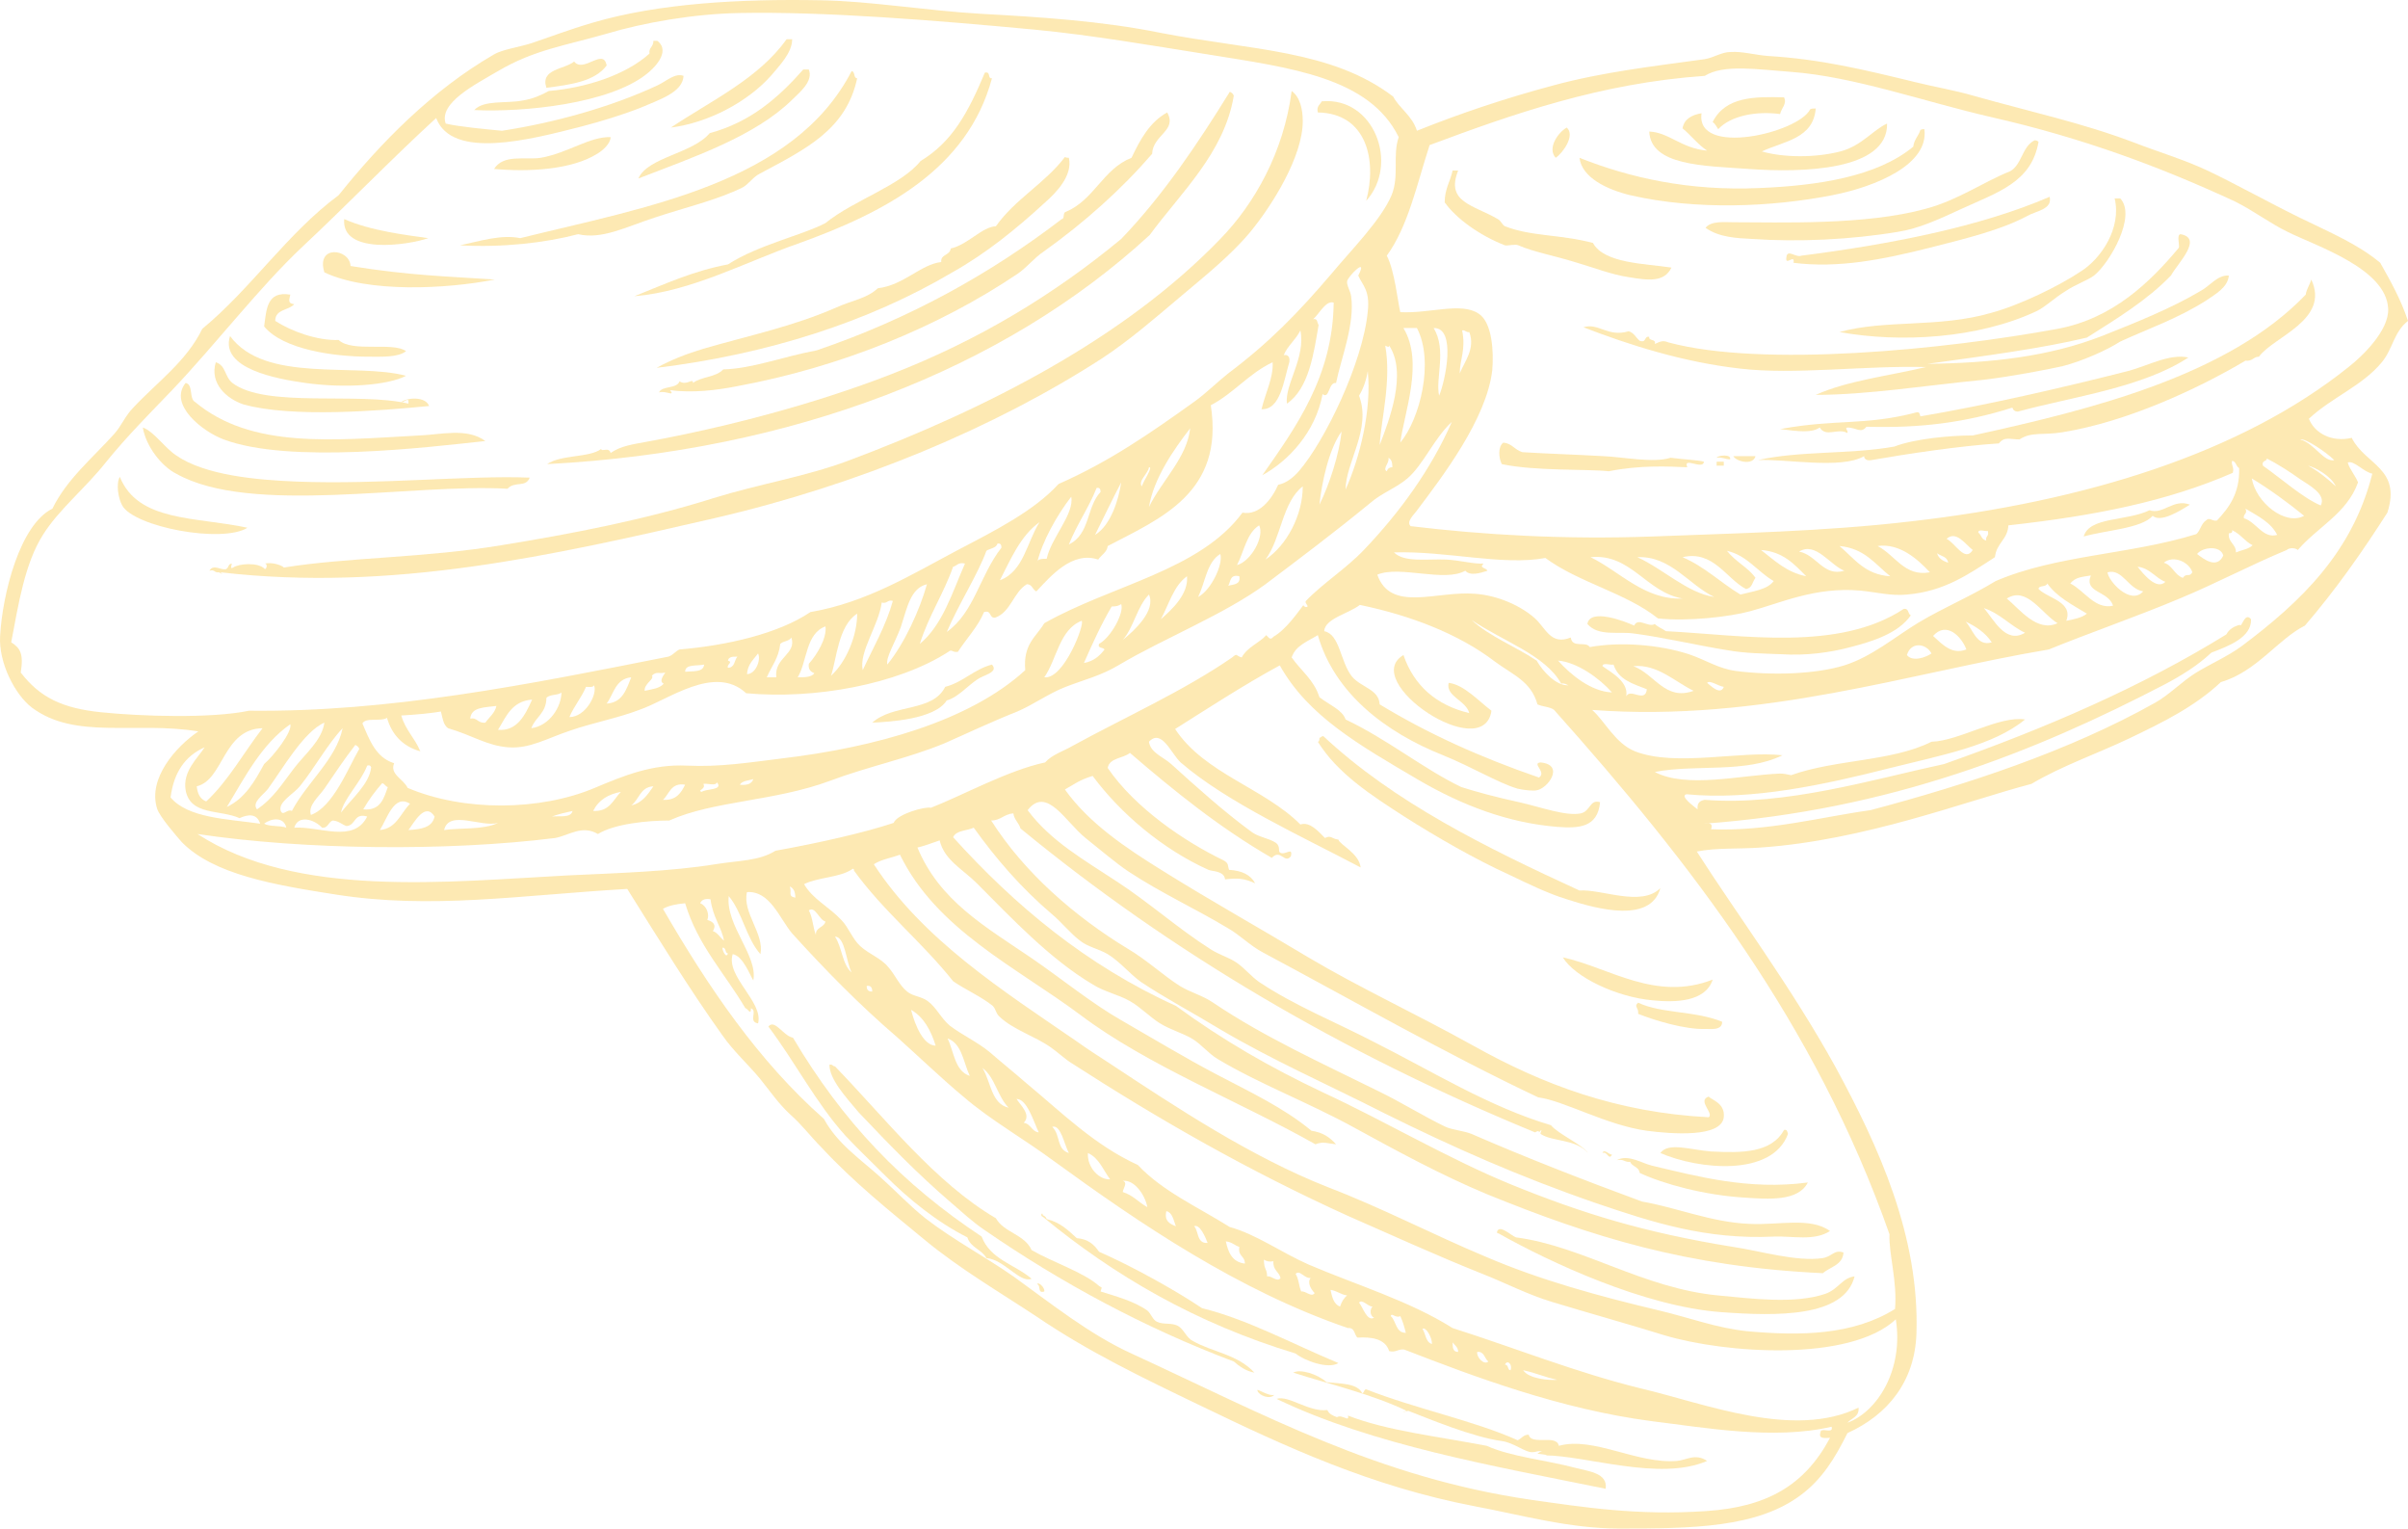
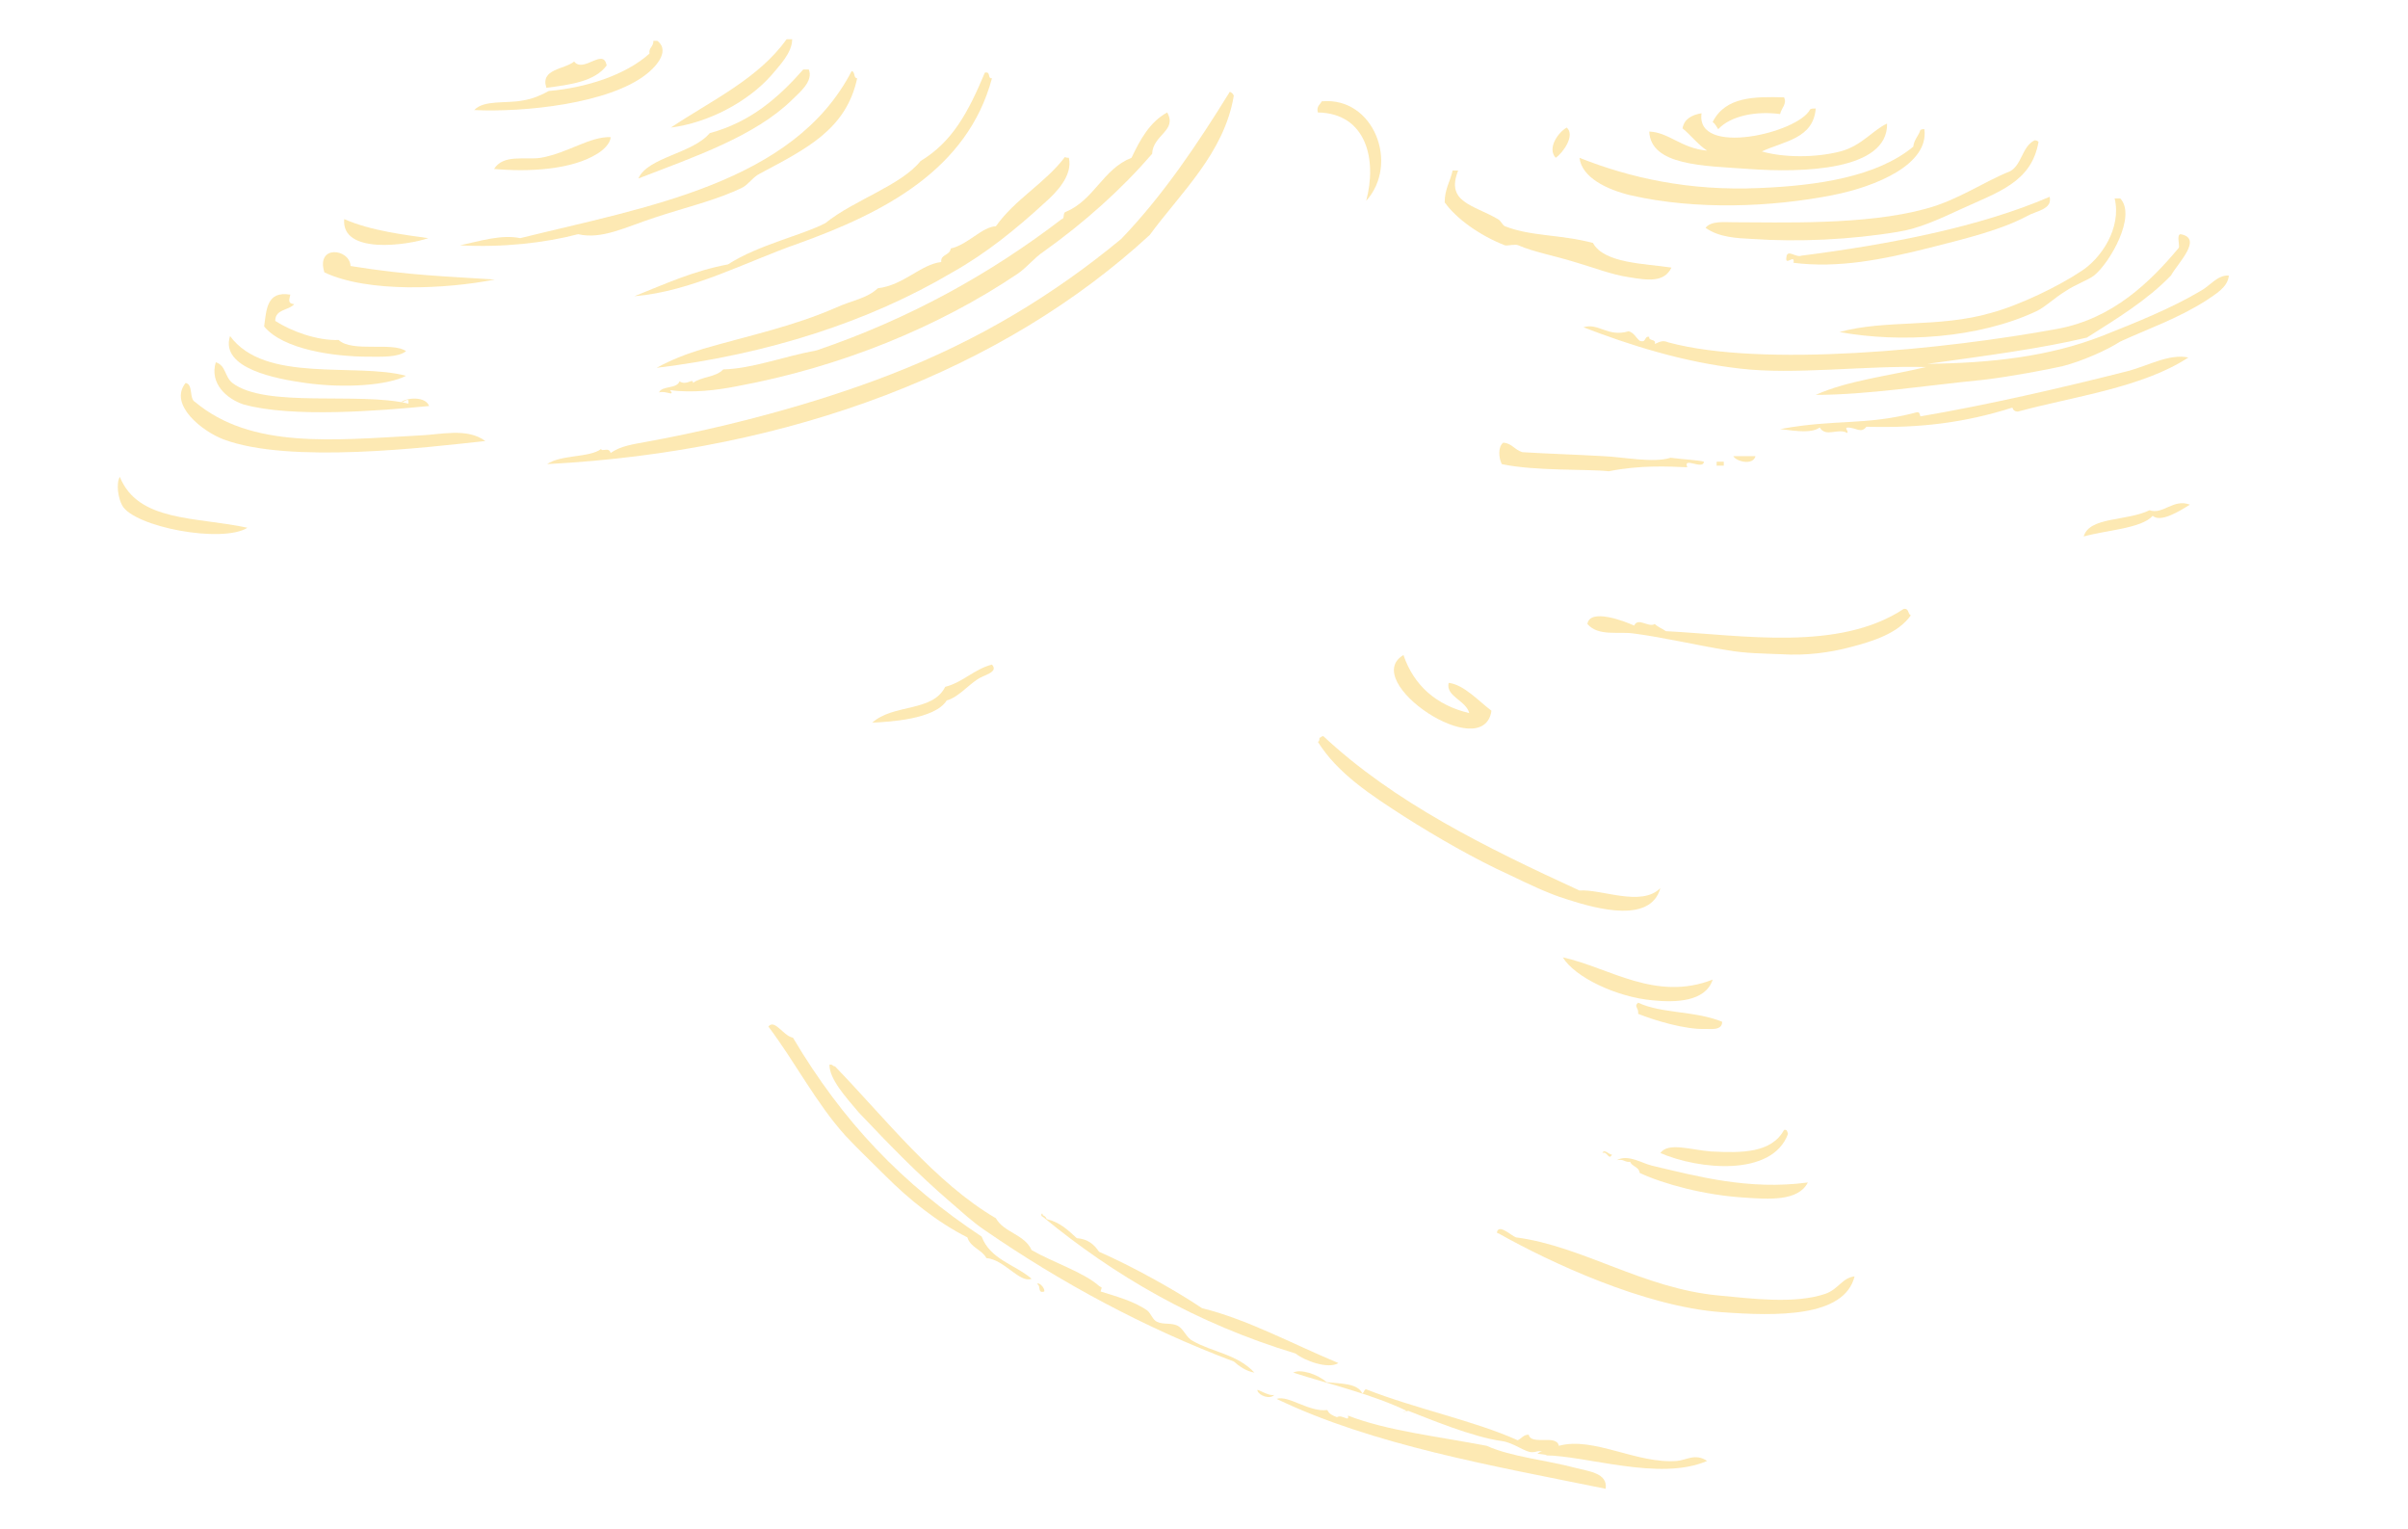
<svg xmlns="http://www.w3.org/2000/svg" width="208" height="132" viewBox="0 0 208 132" fill="none">
  <path fill-rule="evenodd" clip-rule="evenodd" d="M68.426 3.391C68.426 4.559 67.331 5.658 66.646 6.482C64.591 8.818 61.167 10.605 57.948 11.017C61.441 8.681 65.481 6.826 67.947 3.391C68.084 3.391 68.221 3.391 68.426 3.391Z" fill="#F9B500" fill-opacity="0.3" />
  <path fill-rule="evenodd" clip-rule="evenodd" d="M56.784 3.528C58.016 4.49 56.373 6.002 55.825 6.414C52.606 8.956 45.278 9.711 40.964 9.505C41.785 8.612 43.703 8.956 45.141 8.681C46.031 8.544 46.785 8.2 47.401 7.857C50.62 7.582 54.044 6.482 56.099 4.628C56.03 4.078 56.441 4.078 56.441 3.528C56.578 3.528 56.647 3.528 56.784 3.528Z" fill="#F9B500" fill-opacity="0.3" />
  <path fill-rule="evenodd" clip-rule="evenodd" d="M52.401 5.658C51.373 7.032 49.319 7.307 47.196 7.582C46.648 5.933 48.771 6.002 49.593 5.315C50.414 6.345 52.127 4.078 52.401 5.658Z" fill="#F9B500" fill-opacity="0.3" />
  <path fill-rule="evenodd" clip-rule="evenodd" d="M69.864 6.002C70.275 7.032 69.043 7.994 68.426 8.612C65.207 11.773 59.934 13.559 55.14 15.414C55.962 13.559 59.797 13.284 61.304 11.498C64.865 10.536 67.262 8.406 69.385 6.002C69.522 6.002 69.728 6.002 69.864 6.002Z" fill="#F9B500" fill-opacity="0.3" />
  <path fill-rule="evenodd" clip-rule="evenodd" d="M73.563 6.139C73.905 6.208 73.7 6.757 74.042 6.757C73.083 11.223 69.591 12.872 65.618 15.002C65.07 15.276 64.659 15.895 64.18 16.169C61.989 17.269 59.044 17.956 56.578 18.78C54.044 19.605 51.99 20.704 49.935 20.223C47.059 20.979 43.361 21.391 39.731 21.185C41.374 20.841 43.292 20.223 44.936 20.566C55.756 17.887 68.563 15.826 73.563 6.139Z" fill="#F9B500" fill-opacity="0.3" />
  <path fill-rule="evenodd" clip-rule="evenodd" d="M85.068 6.276C85.616 6.139 85.274 6.826 85.685 6.757C83.562 14.658 76.371 18.368 68.906 21.047C64.386 22.627 59.729 25.169 54.798 25.581C57.537 24.482 59.934 23.383 62.879 22.833C65.55 21.116 69.385 20.291 71.303 19.261C73.768 17.269 77.809 16.032 79.521 13.902C82.26 12.253 83.63 9.711 85.068 6.276Z" fill="#F9B500" fill-opacity="0.3" />
  <path fill-rule="evenodd" clip-rule="evenodd" d="M106.23 7.925C106.367 7.994 106.504 8.063 106.573 8.269C105.751 13.215 101.984 16.65 99.313 20.291C86.712 31.902 68.426 38.978 47.264 40.078C48.428 39.253 50.962 39.528 51.921 38.772C51.99 39.047 52.606 38.566 52.743 39.116C53.633 38.497 54.729 38.36 55.825 38.154C62.605 36.917 70.275 34.925 76.987 32.314C84.589 29.36 91.026 25.444 96.848 20.635C100.478 16.856 103.422 12.46 106.23 7.925Z" fill="#F9B500" fill-opacity="0.3" />
  <path fill-rule="evenodd" clip-rule="evenodd" d="M154.102 8.406C154.376 8.956 153.896 9.299 153.759 9.849C151.705 9.574 149.513 9.986 148.417 11.154C148.281 10.948 148.144 10.673 147.938 10.536C149.034 8.337 151.568 8.337 154.102 8.406Z" fill="#F9B500" fill-opacity="0.3" />
  <path fill-rule="evenodd" clip-rule="evenodd" d="M118.01 17.337C118.969 13.765 118.01 9.78 113.832 9.711C113.695 9.162 114.038 9.024 114.175 8.75C118.695 8.337 120.886 14.177 118.01 17.337Z" fill="#F9B500" fill-opacity="0.3" />
  <path fill-rule="evenodd" clip-rule="evenodd" d="M135.337 11.017C136.09 11.704 134.994 13.215 134.378 13.627C133.625 12.803 134.583 11.429 135.337 11.017Z" fill="#F9B500" fill-opacity="0.3" />
  <path fill-rule="evenodd" clip-rule="evenodd" d="M166.224 11.154C166.635 14.177 162.115 16.101 158.279 16.856C153.006 17.887 146.5 18.162 140.816 16.856C138.829 16.375 136.638 15.345 136.432 13.627C140.747 15.345 145.884 16.513 151.979 16.238C156.978 16.032 162.115 15.276 165.265 12.666C165.333 12.047 165.744 11.704 165.881 11.223C166.018 11.154 166.087 11.154 166.224 11.154Z" fill="#F9B500" fill-opacity="0.3" />
  <path fill-rule="evenodd" clip-rule="evenodd" d="M52.743 11.841C52.743 12.391 52.058 13.009 51.579 13.284C49.387 14.658 45.689 14.864 42.676 14.589C43.498 13.284 45.347 13.834 46.716 13.627C49.045 13.215 50.962 11.773 52.743 11.841Z" fill="#F9B500" fill-opacity="0.3" />
  <path fill-rule="evenodd" clip-rule="evenodd" d="M175.743 12.116C175.949 12.116 176.017 12.185 176.086 12.253C175.469 15.757 172.593 16.582 169.306 18.093C167.525 18.918 165.744 19.742 163.964 20.017C159.855 20.704 155.335 20.91 151.362 20.635C149.993 20.566 148.486 20.498 147.322 19.673C147.801 19.055 148.965 19.192 149.719 19.192C153.759 19.192 161.156 19.467 166.361 18.024C169.169 17.269 171.36 15.688 173.62 14.795C174.647 14.246 174.647 12.666 175.743 12.116Z" fill="#F9B500" fill-opacity="0.3" />
  <path fill-rule="evenodd" clip-rule="evenodd" d="M92.328 13.627C92.67 15.139 91.3 16.582 90.205 17.543C87.808 19.742 85.205 21.872 82.26 23.52C75.069 27.78 66.303 30.597 56.715 31.765C57.948 31.078 59.386 30.528 60.756 30.116C64.796 28.948 68.495 28.192 72.261 26.543C73.631 25.925 74.864 25.788 75.823 24.895C78.083 24.62 79.521 22.833 81.302 22.627C81.233 21.94 82.055 22.078 82.123 21.459C83.63 21.116 84.794 19.605 86.027 19.536C87.671 17.2 90.273 15.826 91.985 13.559C92.122 13.627 92.191 13.627 92.328 13.627Z" fill="#F9B500" fill-opacity="0.3" />
  <path fill-rule="evenodd" clip-rule="evenodd" d="M125.475 14.727C125.612 14.727 125.817 14.727 125.954 14.727C124.858 17.475 127.255 17.681 129.378 18.918C129.652 19.055 129.789 19.467 129.995 19.536C132.255 20.429 134.72 20.223 137.597 20.979C138.556 22.765 142.185 22.765 144.377 23.108C143.76 24.414 142.322 24.207 140.679 23.933C139.24 23.727 137.665 23.108 136.022 22.627C134.241 22.078 132.392 21.734 131.159 21.185C130.885 21.047 130.2 21.253 129.995 21.185C127.872 20.36 125.817 18.918 124.79 17.475C124.79 16.307 125.269 15.688 125.475 14.727Z" fill="#F9B500" fill-opacity="0.3" />
  <path fill-rule="evenodd" clip-rule="evenodd" d="M177.044 16.994C177.318 18.093 175.812 18.23 175.127 18.643C172.798 19.879 169.922 20.566 166.703 21.391C162.594 22.421 158.827 23.177 154.924 22.696C155.061 21.872 154.17 23.04 154.307 22.215C154.376 21.459 155.129 22.284 155.608 22.078C163.142 21.116 171.018 19.605 177.044 16.994Z" fill="#F9B500" fill-opacity="0.3" />
  <path fill-rule="evenodd" clip-rule="evenodd" d="M182.66 17.131C182.797 17.131 183.003 17.131 183.14 17.131C184.578 18.643 182.249 22.696 180.88 23.795C180.332 24.207 179.305 24.551 178.483 25.101C177.455 25.719 176.634 26.543 175.88 26.887C170.881 29.223 164.169 29.635 158.896 28.673C162.868 27.574 167.456 28.329 171.977 27.024C174.511 26.337 177.866 24.688 179.715 23.452C181.496 22.352 183.277 19.673 182.66 17.131Z" fill="#F9B500" fill-opacity="0.3" />
  <path fill-rule="evenodd" clip-rule="evenodd" d="M29.732 18.918C32.06 19.948 35.074 20.291 36.991 20.566C35.211 21.185 29.458 22.009 29.732 18.918Z" fill="#F9B500" fill-opacity="0.3" />
  <path fill-rule="evenodd" clip-rule="evenodd" d="M166.498 31.421C171.977 31.352 176.976 30.803 181.565 29.017C184.509 27.849 187.591 26.612 190.125 25.101C190.879 24.688 191.563 23.727 192.522 23.795C192.454 24.826 191.289 25.444 190.605 25.925C188.139 27.505 185.537 28.398 183.14 29.497C181.975 30.253 179.784 31.215 178.14 31.627C176.908 31.902 173.689 32.52 171.36 32.795C166.429 33.276 161.293 34.1 156.841 34.1C159.581 32.864 163.21 32.452 166.361 31.696C161.087 31.558 154.992 32.383 150.335 31.833C145.404 31.284 140.679 29.772 136.775 28.261C138.076 27.849 138.898 29.154 140.679 28.604C141.158 28.742 141.295 29.154 141.637 29.429C142.254 29.635 141.98 29.017 142.459 29.085C142.391 29.497 143.076 29.223 142.939 29.704C143.418 29.497 143.623 29.36 144.103 29.566C152.253 31.765 168.004 30.184 177.729 28.398C182.523 27.505 185.742 24.345 188.208 21.391C188.276 21.047 188.002 20.291 188.345 20.223C190.331 20.566 188.139 22.696 187.523 23.795C185.468 25.925 182.866 27.505 180.263 29.154C176.223 30.116 171.429 30.734 166.498 31.421Z" fill="#F9B500" fill-opacity="0.3" />
  <path fill-rule="evenodd" clip-rule="evenodd" d="M30.28 22.971C35.348 23.795 38.635 23.864 42.744 24.139C38.566 24.963 31.786 25.307 28.02 23.52C27.266 21.116 30.211 21.459 30.28 22.971Z" fill="#F9B500" fill-opacity="0.3" />
-   <path fill-rule="evenodd" clip-rule="evenodd" d="M151.842 39.734C155.472 38.91 159.786 39.253 163.621 38.566C165.402 37.879 168.484 37.604 170.401 37.604C180.811 35.337 192.522 32.383 199.165 25.444C199.234 24.963 199.508 24.62 199.645 24.139C201.288 27.642 196.357 29.085 195.125 30.803C194.645 30.803 194.577 31.215 193.96 31.146C189.783 33.62 183.688 36.436 178.14 37.329C176.497 37.604 175.469 37.261 174.442 37.948C173.62 37.948 173.141 37.673 172.661 38.291C169.374 38.497 164.786 39.184 161.635 39.734C161.293 39.803 161.019 39.665 161.019 39.391C159.033 40.558 154.17 39.597 151.842 39.734Z" fill="#F9B500" fill-opacity="0.3" />
  <path fill-rule="evenodd" clip-rule="evenodd" d="M25.075 25.444C25.006 25.856 24.801 26.2 25.417 26.268C24.938 26.818 23.774 26.681 23.774 27.711C25.143 28.604 27.403 29.429 29.252 29.36C30.417 30.459 33.91 29.497 35.074 30.322C34.389 30.872 33.019 30.803 31.855 30.803C28.841 30.803 24.458 30.184 22.815 28.192C23.02 26.749 23.02 25.101 25.075 25.444Z" fill="#F9B500" fill-opacity="0.3" />
  <path fill-rule="evenodd" clip-rule="evenodd" d="M19.87 29.017C22.883 33.139 30.691 31.284 35.074 32.452C33.499 33.276 29.8 33.551 26.376 33.07C23.911 32.726 18.98 31.833 19.87 29.017Z" fill="#F9B500" fill-opacity="0.3" />
  <path fill-rule="evenodd" clip-rule="evenodd" d="M159.581 36.917C159.307 36.986 159.649 37.123 159.581 37.398C158.759 36.917 157.732 37.81 157.184 36.917C156.499 37.398 155.403 37.261 153.759 37.055C158.622 36.161 161.087 36.78 165.539 35.612C165.813 35.543 165.813 35.749 165.881 35.955C171.566 34.994 178.14 33.482 183.825 32.039C185.605 31.558 187.386 30.528 189.029 30.872C185.057 33.482 179.099 34.238 174.305 35.543C174.031 35.543 173.894 35.406 173.826 35.2C169.717 36.505 165.813 36.986 161.224 36.849C160.745 37.467 160.334 36.917 159.581 36.917Z" fill="#F9B500" fill-opacity="0.3" />
  <path fill-rule="evenodd" clip-rule="evenodd" d="M18.637 31.284C19.527 31.558 19.39 32.52 20.075 33.07C22.952 35.268 30.965 33.826 35.279 34.856C35.348 34.169 34.937 34.788 34.663 34.719C35.211 34.307 36.786 34.238 37.06 35.062C32.814 35.474 25.212 36.093 21.034 34.925C19.596 34.444 18.089 33.139 18.637 31.284Z" fill="#F9B500" fill-opacity="0.3" />
  <path fill-rule="evenodd" clip-rule="evenodd" d="M16.035 33.07C16.72 33.207 16.309 34.444 16.857 34.719C21.719 38.772 28.705 38.016 36.238 37.604C38.087 37.535 40.347 36.917 41.922 38.085C36.854 38.635 25.006 40.078 19.322 37.948C17.473 37.261 14.528 34.925 16.035 33.07Z" fill="#F9B500" fill-opacity="0.3" />
-   <path fill-rule="evenodd" clip-rule="evenodd" d="M12.336 36.917C13.295 37.261 14.186 38.635 15.213 39.322C17.678 41.039 22.13 41.452 25.691 41.589C32.677 41.864 40.347 41.039 45.758 41.245C45.415 42.139 44.456 41.52 43.84 42.207C35.622 41.726 21.651 44.543 15.213 40.902C13.98 40.284 12.61 38.566 12.336 36.917Z" fill="#F9B500" fill-opacity="0.3" />
-   <path fill-rule="evenodd" clip-rule="evenodd" d="M148.281 39.528C148.349 39.322 149.582 39.184 149.445 39.665C149.034 39.665 148.76 39.459 148.281 39.528Z" fill="#F9B500" fill-opacity="0.3" />
  <path fill-rule="evenodd" clip-rule="evenodd" d="M149.719 39.391C150.335 39.391 151.02 39.391 151.636 39.391C151.431 40.215 149.993 39.871 149.719 39.391Z" fill="#F9B500" fill-opacity="0.3" />
  <path fill-rule="evenodd" clip-rule="evenodd" d="M148.281 39.871C148.486 39.871 148.691 39.871 148.897 39.871C148.897 40.009 148.897 40.078 148.897 40.215C148.691 40.215 148.486 40.215 148.281 40.215C148.281 40.078 148.281 39.94 148.281 39.871Z" fill="#F9B500" fill-opacity="0.3" />
  <path fill-rule="evenodd" clip-rule="evenodd" d="M10.35 41.177C11.926 45.093 16.925 44.612 21.377 45.574C19.185 46.948 11.583 45.505 10.556 43.65C10.213 43.032 10.008 41.795 10.35 41.177Z" fill="#F9B500" fill-opacity="0.3" />
  <path fill-rule="evenodd" clip-rule="evenodd" d="M189.166 43.581C188.276 44.131 186.632 45.161 185.948 44.543C184.989 45.642 181.907 45.78 179.989 46.329C180.469 44.612 183.688 45.024 185.674 44.062C186.838 44.474 187.728 43.032 189.166 43.581Z" fill="#F9B500" fill-opacity="0.3" />
  <path fill-rule="evenodd" clip-rule="evenodd" d="M165.059 53.131C163.964 54.711 161.704 55.398 159.855 55.879C158.074 56.36 155.951 56.635 153.896 56.497C152.184 56.428 150.814 56.428 149.239 56.154C146.637 55.741 143.76 55.054 141.158 54.711C139.788 54.505 138.076 54.986 137.117 53.886C137.323 52.512 140.268 53.612 141.158 54.024C141.5 53.268 142.391 54.23 142.939 53.886C143.213 54.161 143.623 54.299 143.897 54.505C150.541 54.848 158.827 56.291 164.443 52.581C164.923 52.512 164.786 53.062 165.059 53.131Z" fill="#F9B500" fill-opacity="0.3" />
  <path fill-rule="evenodd" clip-rule="evenodd" d="M121.229 56.566C122.119 59.176 124.037 60.894 126.913 61.581C126.639 60.482 124.858 60.138 125.132 58.97C126.434 59.108 127.735 60.55 128.831 61.375C128.146 66.047 117.393 58.833 121.229 56.566Z" fill="#F9B500" fill-opacity="0.3" />
  <path fill-rule="evenodd" clip-rule="evenodd" d="M85.685 57.39C86.301 58.077 84.931 58.283 84.383 58.696C83.562 59.245 82.671 60.276 81.781 60.482C80.754 62.131 76.781 62.337 75.343 62.406C77.192 60.757 80.548 61.512 81.644 59.314C83.219 58.902 84.109 57.803 85.685 57.39Z" fill="#F9B500" fill-opacity="0.3" />
  <path fill-rule="evenodd" clip-rule="evenodd" d="M143.418 76.695C142.596 79.718 138.076 78.55 135.337 77.657C133.762 77.176 132.049 76.352 130.337 75.527C127.461 74.222 124.105 72.299 121.297 70.512C118.421 68.657 115.544 66.802 113.832 64.054C113.969 64.054 113.969 63.848 113.969 63.711C114.106 63.711 114.106 63.573 114.312 63.573C120.407 69.276 128.351 73.192 136.432 76.901C138.35 76.764 141.774 78.344 143.418 76.695Z" fill="#F9B500" fill-opacity="0.3" />
  <path fill-rule="evenodd" clip-rule="evenodd" d="M134.994 82.672C139.035 83.566 143.007 86.52 147.938 84.596C147.322 86.52 144.719 86.588 142.733 86.382C139.651 86.107 136.022 84.39 134.994 82.672Z" fill="#F9B500" fill-opacity="0.3" />
  <path fill-rule="evenodd" clip-rule="evenodd" d="M141.5 86.588C143.555 87.55 146.431 87.275 148.76 88.237C148.76 88.993 147.801 88.856 147.322 88.856C145.541 88.924 142.87 88.1 141.5 87.55C141.569 87.001 141.09 86.932 141.5 86.588Z" fill="#F9B500" fill-opacity="0.3" />
  <path fill-rule="evenodd" clip-rule="evenodd" d="M89.109 110.428C88.082 110.84 86.78 108.779 85.205 108.642C84.794 107.886 83.835 107.748 83.562 106.855C80.959 105.55 78.494 103.558 76.439 101.497C75.275 100.329 74.111 99.229 73.015 98.061C70.481 95.245 68.7 91.741 66.372 88.649C66.919 87.962 67.673 89.474 68.495 89.611C72.809 96.894 77.946 102.252 84.794 106.787C85.548 108.779 87.671 109.191 89.109 110.428Z" fill="#F9B500" fill-opacity="0.3" />
  <path fill-rule="evenodd" clip-rule="evenodd" d="M71.645 91.947C71.919 91.878 71.919 92.085 72.124 92.085C76.507 96.619 80.754 102.115 86.027 105.206C86.712 106.443 88.493 106.58 89.109 107.954C90.889 108.985 93.629 109.878 94.93 111.046C95.204 111.252 95.204 111.046 95.067 111.527C96.368 111.939 97.944 112.351 99.108 113.176C99.382 113.382 99.587 114 99.93 114.138C100.478 114.412 101.162 114.206 101.71 114.481C102.258 114.756 102.464 115.512 103.011 115.786C104.655 116.748 106.915 116.954 108.353 118.535C107.6 118.397 107.052 117.985 106.573 117.573C98.902 114.687 91.643 110.771 85.068 106.237C84.041 105.55 83.082 104.657 82.123 103.832C79.247 101.359 76.918 98.955 74.179 96.069C73.015 94.695 71.645 93.184 71.645 91.947Z" fill="#F9B500" fill-opacity="0.3" />
  <path fill-rule="evenodd" clip-rule="evenodd" d="M156.156 102.115C155.335 103.764 152.732 103.558 150.678 103.42C147.253 103.214 143.692 102.252 141.637 101.29C141.569 100.741 140.953 100.741 140.816 100.329C140.336 100.397 140.268 100.054 139.651 100.191C140.61 99.642 141.843 100.466 142.733 100.672C146.568 101.565 151.02 102.802 156.156 102.115Z" fill="#F9B500" fill-opacity="0.3" />
  <path fill-rule="evenodd" clip-rule="evenodd" d="M160.197 110.222C159.307 113.794 153.417 113.657 148.691 113.313C142.048 112.832 133.83 108.985 129.447 106.512C129.31 106.512 129.31 106.443 129.31 106.374C129.515 105.687 130.543 106.718 130.954 106.855C136.706 107.611 141.911 111.252 148.417 111.87C151.362 112.145 154.992 112.626 157.663 111.733C158.827 111.321 159.101 110.359 160.197 110.222Z" fill="#F9B500" fill-opacity="0.3" />
  <path fill-rule="evenodd" clip-rule="evenodd" d="M138.693 128.565C128.899 126.573 118.558 124.786 110.271 120.802C111.298 120.458 113.079 121.97 114.654 121.763C114.791 122.107 115.133 122.244 115.476 122.382C115.955 122.107 116.572 122.863 116.435 122.244C119.79 123.55 124.105 124.031 128.42 124.855C130.543 125.817 133.625 126.092 136.159 126.779C137.186 127.054 138.898 127.191 138.693 128.565Z" fill="#F9B500" fill-opacity="0.3" />
-   <path fill-rule="evenodd" clip-rule="evenodd" d="M18.911 49.421C18.5 49.49 18.569 49.146 18.089 49.283C18.432 48.665 19.117 49.283 19.527 49.146C19.801 49.009 19.664 48.734 20.007 48.665C20.075 48.665 19.801 49.215 20.144 49.009C20.623 48.665 22.335 48.528 22.883 49.146C23.089 49.077 23.089 48.665 22.883 48.665C23.5 48.528 24.322 48.803 24.527 49.009C30.074 48.116 36.717 48.184 43.292 47.085C49.25 46.123 55.688 44.887 61.578 43.032C65.55 41.795 69.522 41.177 73.22 39.803C85.342 35.268 97.19 29.154 105.408 20.635C108.353 17.612 110.887 13.146 111.572 7.857C112.326 8.406 112.531 9.505 112.531 10.467C112.531 13.49 109.929 17.681 108.011 20.017C106.299 22.078 104.039 23.864 101.847 25.719C99.724 27.505 97.601 29.36 95.204 30.94C85.959 36.917 74.179 41.864 61.715 44.749C47.675 47.978 33.841 51.138 19.048 49.421C19.253 49.627 19.253 49.627 18.911 49.421Z" fill="#F9B500" fill-opacity="0.3" />
  <path fill-rule="evenodd" clip-rule="evenodd" d="M56.921 33.894C57.195 33.276 58.427 33.62 58.701 32.932C59.318 33.345 59.865 32.589 59.865 33.07C60.55 32.52 61.852 32.589 62.468 31.902C65.002 31.833 67.604 30.803 70.549 30.253C78.631 27.505 85.616 23.589 91.711 18.918C91.985 18.918 91.78 18.368 92.054 18.299C94.519 17.269 95.273 14.589 97.738 13.627C98.491 12.047 99.313 10.536 100.82 9.711C101.71 11.292 99.587 11.635 99.519 13.284C96.848 16.375 93.697 19.192 90.136 21.734C89.314 22.284 88.698 23.108 87.876 23.658C81.028 28.261 72.604 31.696 63.701 33.345C61.989 33.688 59.797 33.963 57.879 33.688C58.359 34.307 57.468 33.688 56.921 33.894Z" fill="#F9B500" fill-opacity="0.3" />
-   <path fill-rule="evenodd" clip-rule="evenodd" d="M122.393 11.292C126.16 9.78 130.063 8.475 134.172 7.376C138.487 6.208 142.802 5.727 147.253 5.108C148.075 4.971 148.691 4.49 149.513 4.49C150.472 4.421 151.705 4.765 152.732 4.834C157.252 5.108 160.95 6.002 165.47 7.101C167.114 7.513 168.826 7.788 170.47 8.269C175.332 9.643 179.852 10.605 184.372 12.322C186.496 13.146 188.619 13.765 190.673 14.727C193.002 15.826 196.083 17.543 198.617 18.78C201.288 20.085 203.617 21.047 205.603 22.696C206.493 24.276 207.384 25.856 208 27.711C206.767 28.673 206.699 30.116 205.74 31.284C204.028 33.345 201.425 34.307 199.439 36.161C199.919 37.398 201.425 38.223 203.138 37.81C204.302 40.146 207.452 40.421 206.219 44.268C204.028 47.703 201.699 51.001 199.097 54.024C196.768 55.192 194.919 58.009 191.837 58.902C189.577 61.031 186.769 62.406 183.893 63.779C181.154 65.085 178.14 66.115 175.469 67.695C169.717 69.207 161.087 72.573 152.047 73.192C150.198 73.329 148.281 73.192 146.568 73.535C149.993 78.894 154.718 85.214 158.553 92.153C162.32 99.092 165.813 106.787 165.539 115.168C165.402 119.29 163.073 122.176 159.581 123.756C158.485 125.954 157.389 127.741 155.54 129.115C151.773 131.931 146.226 132 139.857 132C135.542 132 131.433 130.832 127.392 130.076C118.421 128.359 111.024 124.924 103.628 121.351C98.765 119.015 94.04 116.748 89.588 113.725C86.37 111.596 82.945 109.603 79.863 107.061C76.781 104.519 73.768 102.115 70.96 99.092C70.001 98.13 69.248 97.1 68.221 96.207C67.194 95.245 66.509 94.214 65.618 93.115C64.523 91.81 63.358 90.779 62.4 89.405C59.592 85.489 56.852 81.023 54.181 76.764C44.799 77.314 37.265 78.55 28.979 77.245C23.705 76.421 18.432 75.527 15.692 72.711C15.213 72.161 13.775 70.512 13.569 69.825C12.747 67.215 15.213 64.466 17.131 63.161C11.652 62.268 6.515 63.917 2.748 61.1C1.31 60.001 -0.128 57.253 0.009 54.917C0.215 51.276 1.721 45.299 4.529 43.925C5.762 41.383 8.022 39.528 9.871 37.467C10.487 36.78 10.83 35.887 11.515 35.2C13.569 33.001 16.103 31.215 17.473 28.398C21.719 24.895 24.801 20.154 29.252 16.856C32.882 12.322 37.334 7.788 42.676 4.696C43.361 4.284 44.799 4.078 45.895 3.734C47.538 3.185 49.113 2.567 51.236 1.948C56.852 0.299 63.838 -0.113 70.96 0.025C75.138 0.093 80 0.918 84.726 1.192C89.794 1.467 95.204 1.811 100.272 2.841C108.079 4.353 114.996 4.284 120.338 8.337C120.886 9.368 121.982 9.986 122.393 11.292ZM121.571 41.314C120.612 42.139 119.38 42.551 118.352 43.444C115.339 45.917 112.326 48.184 109.312 50.451C105.751 53.062 100.546 55.123 96.711 57.39C95.136 58.352 93.629 58.696 92.054 59.314C90.616 59.864 89.314 60.825 87.876 61.444C85.616 62.337 83.151 63.505 81.576 64.192C78.425 65.497 75.001 66.184 71.713 67.421C66.919 69.207 61.646 69.138 57.811 70.856C55.962 70.856 53.085 71.13 51.647 72.024C50.278 71.199 49.113 72.161 47.949 72.367C38.566 73.535 26.308 73.398 17.062 72.024C25.623 77.588 38.566 76.146 49.045 75.596C53.496 75.39 57.948 75.253 61.783 74.634C63.906 74.291 65.55 74.359 66.988 73.466C70.823 72.779 74.727 71.886 77.192 71.062C77.466 70.306 79.932 69.619 80.411 69.757C83.219 68.657 87.054 66.528 90.273 65.841C90.889 65.153 91.848 64.879 92.67 64.398C97.19 61.925 102.258 59.657 106.436 56.772C106.915 56.36 106.71 56.635 107.258 56.772C107.737 55.879 108.764 55.535 109.381 54.848C109.586 55.054 109.723 55.329 109.997 54.986C111.093 54.367 112.12 52.856 112.599 52.238C112.531 52.306 112.805 52.513 112.942 52.375C113.01 52.306 112.668 52.032 112.805 51.894C114.243 50.383 116.229 49.146 117.804 47.497C120.955 44.2 123.626 40.49 125.406 36.436C123.9 37.81 122.941 40.146 121.571 41.314ZM104.313 4.696C99.108 3.872 94.382 3.047 89.451 2.567C80.685 1.742 71.234 0.986 63.906 1.124C59.934 1.192 55.619 1.948 52.401 2.91C48.839 3.941 46.168 4.284 43.018 6.139C41.032 7.307 37.882 8.887 38.498 10.673C39.662 10.948 41.922 11.154 43.361 11.292C47.88 10.605 52.812 9.231 56.784 7.376C57.537 7.032 58.29 6.276 59.044 6.551C58.975 7.994 56.921 8.612 55.346 9.299C53.77 9.918 51.99 10.467 50.141 10.948C45.826 12.047 39.046 13.834 37.676 10.192C33.841 13.696 30.006 17.681 26.034 21.391C22.335 24.895 18.774 29.566 14.87 33.688C13.021 35.612 10.967 37.673 9.186 39.871C7.406 42.139 5.077 43.993 3.707 46.192C2.132 48.665 1.584 52.238 0.968 55.467C1.721 55.947 2.064 56.428 1.79 58.077C3.433 60.207 5.351 61.169 8.775 61.512C12.131 61.856 18.226 62.062 21.514 61.375C33.704 61.512 45.62 59.108 57.742 56.703C58.153 56.566 58.359 56.222 58.701 56.085C62.81 55.741 67.262 54.711 70.001 52.856C74.864 52.032 78.836 49.558 82.74 47.497C85.89 45.848 89.314 44.131 91.437 41.795C95.82 39.871 99.382 37.398 103.217 34.65C104.176 33.963 105.135 33.001 106.093 32.245C109.655 29.566 112.12 27.024 114.996 23.658C116.709 21.597 119.311 18.986 120.201 16.856C120.886 15.208 120.27 13.421 120.818 11.841C118.284 6.689 111.572 5.864 104.313 4.696ZM142.733 46.329C149.582 46.054 157.458 45.917 165.059 45.024C180.126 43.306 193.618 39.116 202.864 31.696C204.096 30.734 206.356 28.536 206.288 26.681C206.151 23.177 200.056 21.253 197.59 20.017C196.152 19.33 194.714 18.23 193.07 17.406C186.701 14.452 179.921 11.91 172.045 10.124C166.087 8.75 160.197 6.62 154.718 6.208C151.842 6.002 148.897 5.521 147.253 6.551C138.282 7.17 130.68 9.849 123.489 12.528C122.393 15.895 121.64 19.536 119.79 22.078C120.475 23.383 120.749 26.131 120.955 26.956C123.489 27.093 126.228 26.062 127.735 27.093C128.899 27.849 129.036 30.391 128.899 31.971C128.42 36.161 124.584 41.177 122.461 43.993C122.187 44.406 121.434 45.024 121.845 45.436C128.146 46.192 135.131 46.604 142.733 46.329ZM90.205 53.818C96.026 50.52 103.628 49.283 107.326 44.268C108.764 44.543 109.86 43.1 110.408 41.864C111.093 41.726 111.709 41.245 112.189 40.696C114.449 38.085 117.736 31.284 118.147 26.887C118.352 25.032 117.667 24.62 117.325 23.795C118.215 22.078 116.435 23.864 116.366 24.276C116.298 24.62 116.64 25.101 116.709 25.581C117.051 27.986 115.818 31.009 115.407 33.07C114.723 33.001 114.86 34.513 114.243 34.032C113.627 37.329 111.298 39.803 109.038 41.039C111.915 36.917 115.133 32.52 115.202 26.131C114.517 25.925 113.969 27.093 113.421 27.574C113.832 27.436 113.764 27.917 113.901 28.055C113.49 30.459 113.079 33.551 111.161 34.856C110.956 33.207 112.805 30.872 112.326 28.536C111.915 29.36 111.23 29.841 110.887 30.665C111.298 30.597 111.435 30.872 111.367 31.284C110.887 32.864 110.613 35.406 108.97 35.337C109.312 33.894 109.997 32.658 109.929 31.284C107.874 32.245 106.573 33.963 104.587 34.994C105.751 42.551 100.272 44.749 95.683 47.154C95.615 47.703 95.136 47.91 94.862 48.322C92.602 47.566 90.753 49.764 89.52 51.07C89.177 50.932 89.177 50.451 88.698 50.451C87.534 51.138 87.328 52.856 85.959 53.337C85.411 53.406 85.685 52.65 85 52.856C84.452 54.161 83.493 55.123 82.74 56.291C82.192 56.36 82.26 56.016 81.918 56.291C77.535 59.108 70.344 60.413 64.454 59.864C61.715 57.322 57.674 60.482 55.209 61.306C53.428 61.993 51.236 62.406 49.25 63.093C47.196 63.779 45.758 64.673 43.908 64.535C42.059 64.398 40.827 63.505 38.703 62.886C38.292 62.612 38.224 61.993 38.087 61.444C37.334 61.581 35.964 61.718 34.663 61.787C35.005 63.024 35.827 63.711 36.306 64.879C34.8 64.466 33.841 63.436 33.43 61.993C32.882 62.337 31.581 61.925 31.307 62.474C31.923 63.917 32.471 65.428 34.046 65.909C33.636 66.871 34.868 67.283 35.211 68.039C40.073 70.1 46.648 70.031 51.373 68.039C53.976 66.94 56.373 65.978 59.318 66.115C62.194 66.253 64.728 65.841 67.536 65.497C75.617 64.535 83.767 62.268 88.561 57.871C88.356 55.604 89.52 54.986 90.205 53.818ZM124.311 34.169C124.858 32.864 125.817 28.261 123.831 28.329C124.995 30.184 123.968 32.726 124.311 34.169ZM120.955 38.223C122.667 36.161 123.9 31.215 122.393 28.329C121.982 28.329 121.64 28.329 121.229 28.329C123.009 31.284 121.297 35.612 120.955 38.223ZM126.091 32.245C126.502 31.215 127.461 30.116 126.913 28.673C126.639 28.742 126.571 28.467 126.297 28.536C126.639 30.184 126.091 31.078 126.091 32.245ZM119.174 38.429C119.996 36.299 121.571 32.245 119.996 29.841C119.996 30.047 119.79 29.91 119.654 29.841C120.201 32.864 119.311 36.161 119.174 38.429ZM117.393 34.169C118.489 37.055 116.229 39.94 116.229 42.276C117.462 39.528 118.489 35.406 118.147 32.039C118.01 32.864 117.736 33.62 117.393 34.169ZM99.245 43.787C100.341 41.52 102.532 39.528 102.806 36.986C101.368 38.841 99.656 41.314 99.245 43.787ZM113.969 43.581C114.86 41.795 115.681 39.184 115.887 37.261C114.791 38.772 114.175 41.658 113.969 43.581ZM201.631 39.734C200.946 39.047 199.097 37.81 198.686 37.948C199.919 38.291 200.741 39.94 201.631 39.734ZM119.79 40.696C119.859 40.49 119.996 40.352 120.27 40.352C120.27 39.94 120.201 39.665 119.927 39.528C120.064 39.94 119.38 40.49 119.79 40.696ZM195.467 40.215C197.042 41.314 198.96 43.032 200.467 43.65C200.946 42.688 199.508 41.932 198.686 41.383C197.727 40.696 196.631 40.009 195.81 39.597C195.81 39.871 195.33 39.734 195.467 40.215ZM192.865 40.833C187.18 43.306 180.948 44.543 173.483 45.367C173.415 46.604 172.456 46.879 172.319 48.116C169.99 49.627 167.936 51.07 164.717 51.344C163.347 51.482 162.115 51.138 160.676 51.001C156.773 50.657 153.759 52.1 151.157 52.787C149.376 53.268 145.815 53.68 143.213 53.406C140.473 51.207 136.364 50.314 133.488 48.184C129.789 48.871 124.995 47.566 120.407 47.703C121.297 48.596 123.283 48.253 124.927 48.322C126.16 48.39 127.392 48.734 128.146 48.665C127.735 49.077 128.351 49.009 128.488 49.283C127.872 49.49 126.981 49.764 126.571 49.283C124.79 50.314 120.886 48.803 118.969 49.627C120.133 52.925 124.105 51.001 127.392 51.276C129.378 51.413 131.365 52.306 132.597 53.406C133.556 54.299 133.967 55.741 135.679 55.054C135.816 56.016 136.98 55.329 137.323 55.879C139.994 55.398 143.35 55.673 145.884 56.497C147.322 56.978 148.417 57.734 149.924 57.94C153.143 58.352 156.841 58.215 159.307 57.459C161.704 56.703 163.69 54.986 165.744 53.749C167.936 52.444 170.127 51.551 172.387 50.177C177.661 47.91 183.962 47.91 189.714 46.123C190.057 45.848 190.125 45.23 190.536 44.955C190.879 44.612 191.016 45.024 191.495 44.955C192.522 43.856 193.481 42.619 193.413 40.421C193.139 40.284 193.139 39.803 192.796 39.803C192.728 40.215 193.002 40.352 192.865 40.833ZM203.685 41.658C202.727 44.337 200.193 45.505 198.48 47.497C198.275 47.291 197.727 47.291 197.522 47.497C194.371 48.803 191.426 50.383 188.276 51.688C184.509 53.268 180.332 54.711 176.976 56.085C165.059 58.077 152.184 62.406 137.528 61.306C138.624 62.268 139.514 64.192 141.226 64.879C144.719 66.253 150.335 64.81 153.965 65.222C150.746 66.802 146.431 65.978 142.939 66.665C145.678 68.108 150.335 66.94 153.759 66.802C154.102 66.802 154.376 66.871 154.718 66.94C158.553 65.566 163.416 65.772 166.84 64.054C169.237 63.986 172.661 61.787 174.921 62.131C172.182 64.398 167.662 65.222 163.279 66.321C157.595 67.764 151.294 69.138 145.678 68.589C145.062 68.726 146.294 69.619 146.637 69.894C146.568 69.344 146.842 69.138 147.253 69.07C154.239 69.619 161.841 67.283 167.936 65.978C176.702 62.886 184.989 59.314 192.317 54.78C192.522 54.367 192.933 54.093 193.481 53.955C193.618 54.299 193.892 52.787 194.44 53.474C194.508 55.054 192.454 55.81 191.016 56.36C189.851 57.459 188.413 58.352 186.975 59.108C175.88 64.879 163.279 69.963 147.185 71.13C147.596 71.062 148.007 71.062 147.801 71.611C152.664 71.818 157.526 70.512 161.567 69.963C169.853 67.764 178.688 64.879 186.153 60.688C187.386 60.001 188.482 58.833 189.714 58.077C191.084 57.253 192.385 56.703 193.618 55.81C198.754 51.963 203.206 47.703 204.918 40.902C204.165 40.764 203.343 39.734 202.795 39.94C202.932 40.49 203.48 41.108 203.685 41.658ZM201.768 42.001C201.357 41.108 199.987 40.352 199.371 40.215C200.261 40.696 201.014 41.314 201.768 42.001ZM98.628 42.001C98.765 41.52 99.656 40.284 99.245 40.352C99.176 40.902 98.286 41.52 98.628 42.001ZM199.028 44.543C197.59 43.375 196.083 42.276 194.508 41.314C194.851 43.375 197.385 45.436 199.028 44.543ZM94.588 46.192C95.957 45.367 96.642 43.1 96.848 41.658C96.094 43.1 95.341 44.681 94.588 46.192ZM109.312 48.322C111.161 47.085 112.531 44.474 112.531 42.001C110.75 43.375 110.682 46.467 109.312 48.322ZM92.328 47.016C94.177 46.123 93.834 43.787 95.067 42.482C95.067 42.276 94.999 42.07 94.725 42.139C94.04 43.856 93.013 45.299 92.328 47.016ZM89.588 48.596C89.588 48.253 89.999 48.253 90.41 48.253C90.821 46.398 92.807 44.406 92.533 42.894C91.3 44.474 89.999 46.81 89.588 48.596ZM193.823 44.749C194.919 45.093 195.467 46.535 196.7 46.192C196.152 45.093 194.988 44.543 193.96 43.925C194.166 44.406 193.755 44.337 193.823 44.749ZM86.37 50.108C88.424 49.352 88.698 46.81 89.794 45.093C88.15 46.261 87.328 48.253 86.37 50.108ZM106.847 48.803C108.079 48.459 109.244 46.329 108.764 45.367C107.669 46.054 107.463 47.635 106.847 48.803ZM192.522 46.054C192.454 46.879 193.139 46.948 193.139 47.703C193.618 47.497 194.234 47.428 194.577 47.085C193.892 46.742 193.55 46.123 192.796 45.78C192.865 45.917 192.796 46.054 192.522 46.054ZM171.566 46.673C171.497 46.261 171.84 46.329 171.703 45.848C171.497 45.917 170.881 45.642 170.881 45.986C171.155 46.192 171.155 46.604 171.566 46.673ZM168.141 46.535C168.895 46.879 169.717 48.596 170.401 47.497C169.785 47.016 168.963 45.78 168.141 46.535ZM86.506 47.291C86.506 47.085 86.438 46.879 86.164 46.948C86.027 47.36 85.479 47.36 85.205 47.566C84.452 49.627 82.808 52.169 81.781 54.574C84.178 52.856 84.589 49.764 86.506 47.291ZM166.703 49.421C165.676 48.322 164.101 46.879 162.183 47.154C163.69 47.91 164.512 49.833 166.703 49.421ZM163.279 49.764C161.978 48.734 161.087 47.36 158.896 47.154C160.197 48.253 161.087 49.627 163.279 49.764ZM155.403 47.635C156.91 47.91 157.526 49.833 159.307 49.283C158.074 48.803 156.841 46.742 155.403 47.635ZM189.783 47.841C190.399 48.322 191.495 49.146 192.043 47.978C191.837 47.085 190.262 47.222 189.783 47.841ZM156.019 49.764C154.992 48.734 154.033 47.635 152.116 47.497C153.28 48.39 154.307 49.421 156.019 49.764ZM151.636 49.902C151.362 50.245 151.362 50.795 150.814 50.864C149.102 49.971 148.007 47.497 145.336 48.116C147.253 48.94 148.623 50.314 150.335 51.344C151.362 51.07 152.664 50.932 153.211 50.177C151.773 49.352 150.951 47.978 149.171 47.566C149.924 48.528 151.02 49.009 151.636 49.902ZM103.491 51.551C104.587 51.001 105.682 48.734 105.408 47.841C104.244 48.528 104.107 50.314 103.491 51.551ZM168.278 48.596C168.21 48.047 167.662 48.047 167.32 47.772C167.456 48.253 167.867 48.459 168.278 48.596ZM145.336 51.688C142.185 51.138 140.884 47.772 137.391 48.116C139.925 49.352 142.048 51.825 145.336 51.688ZM148.075 51.551C145.884 50.52 144.308 47.978 141.432 48.116C143.692 49.146 145.747 51.207 148.075 51.551ZM186.906 48.596C187.66 48.803 187.797 49.627 188.55 49.902C188.892 49.421 189.098 49.902 189.372 49.421C189.098 48.528 187.728 47.91 186.906 48.596ZM82.329 48.94C81.507 51.276 80.206 53.2 79.452 55.604C81.439 53.955 82.26 51.138 83.356 48.665C82.74 48.528 82.671 48.871 82.329 48.94ZM187.043 50.245C186.153 49.902 185.742 49.077 184.646 48.94C185.126 49.558 186.29 51.001 187.043 50.245ZM182.044 49.421C182.112 50.177 184.03 52.306 185.126 51.07C183.825 50.864 183.345 49.077 182.044 49.421ZM100.272 53.474C101.299 52.581 102.669 51.276 102.532 49.764C101.368 50.589 100.957 52.238 100.272 53.474ZM106.093 50.589C106.504 50.451 107.189 50.52 107.052 49.764C106.23 49.558 106.299 50.245 106.093 50.589ZM178.825 50.383C180.058 51.001 180.948 52.65 182.523 52.306C182.112 51.001 179.989 51.207 180.606 49.696C179.784 49.833 179.305 49.833 178.825 50.383ZM77.809 54.161C77.261 55.604 76.507 56.772 76.644 57.39C78.151 55.535 79.452 52.65 80.069 50.451C78.631 50.795 78.357 52.512 77.809 54.161ZM176.086 50.864C176.908 51.688 179.099 51.963 178.483 53.612C179.168 53.474 179.852 53.337 180.263 52.993C179.031 52.238 177.661 51.551 176.839 50.383C176.771 50.726 176.086 50.52 176.086 50.864ZM173.346 51.688C174.442 52.581 175.949 54.642 177.729 53.818C176.36 52.993 175.058 50.589 173.346 51.688ZM96.985 55.261C98.012 54.436 99.861 52.719 99.245 51.344C98.218 52.375 97.944 54.161 96.985 55.261ZM76.165 52.032C75.891 54.024 74.179 56.291 74.522 57.871C75.412 55.947 76.507 54.093 77.124 51.894C76.644 51.757 76.644 52.169 76.165 52.032ZM96.026 52.375C95.136 53.886 94.382 55.535 93.629 57.253C94.451 57.115 94.999 56.635 95.41 56.085C95.273 55.879 94.793 56.016 94.93 55.604C95.957 55.054 97.122 52.925 96.848 52.169C96.642 52.306 96.437 52.375 96.026 52.375ZM133.077 97.924C133.008 97.855 133.351 97.306 132.94 97.787C132.94 97.581 132.734 97.718 132.597 97.787C115.887 90.916 101.094 82.192 88.15 71.543C88.013 71.062 87.602 70.787 87.534 70.237C86.712 70.306 86.438 70.856 85.616 70.856C88.493 75.39 92.876 79.169 97.396 81.917C99.039 82.879 100.409 84.184 101.916 85.146C102.806 85.695 103.902 85.97 104.792 86.588C109.175 89.543 114.175 91.81 119.037 94.214C121.023 95.176 122.872 96.344 124.858 97.306C125.475 97.581 126.434 97.649 127.118 97.924C131.844 99.985 136.98 101.977 141.843 103.764C144.719 104.245 147.801 105.55 151.088 105.687C153.622 105.825 156.362 105.069 158.074 106.306C156.704 107.199 154.855 106.718 153.211 106.787C147.322 107.061 142.733 105.55 137.871 103.901C131.296 101.634 125.543 99.092 119.585 96.138C114.723 93.665 109.86 91.535 105.34 88.856C103.08 87.481 100.614 86.176 98.56 84.802C97.601 84.115 96.711 83.016 95.683 82.398C94.862 81.917 93.971 81.779 93.287 81.23C92.465 80.611 91.711 79.65 90.889 78.963C88.219 76.695 86.027 74.153 84.109 71.474C83.562 71.749 82.603 71.68 82.329 72.299C87.671 78.207 93.834 83.359 101.573 86.863C105.614 89.817 109.655 92.153 114.312 94.352C119.79 96.894 125.064 100.054 130.611 102.321C136.706 104.794 142.048 106.443 149.719 107.68C152.047 108.023 155.198 108.985 157.458 108.642C158.279 108.504 158.416 107.886 159.238 108.161C159.17 109.26 158.074 109.397 157.458 109.947C145.678 109.397 137.46 106.787 128.488 103.145C124.516 101.497 120.612 99.367 116.846 97.306C112.942 95.176 108.764 93.596 105.203 91.466C104.381 90.985 103.765 90.161 102.943 89.68C102.121 89.199 101.094 88.924 100.204 88.375C99.313 87.825 98.56 87.001 97.601 86.451C96.642 85.901 95.341 85.626 94.382 85.008C90.684 82.81 87.397 79.306 84.383 76.283C83.151 75.046 81.576 74.291 81.165 72.573C80.548 72.779 79.863 73.054 79.247 73.192C81.165 77.795 85.068 79.993 89.109 82.741C91.711 84.527 94.314 86.657 96.848 88.1C99.587 89.68 102.327 91.329 105.066 92.772C107.942 94.283 110.887 95.657 113.284 97.649C114.243 97.787 114.86 98.199 115.407 98.817C114.654 98.749 114.312 98.542 113.627 98.817C107.052 95.107 99.108 92.016 93.287 87.619C87.739 83.497 80.891 80.268 77.74 73.81C76.987 74.085 76.097 74.222 75.48 74.634C79.726 81.161 86.643 85.558 92.944 89.886C93.903 90.573 94.862 91.191 95.82 91.81C101.642 95.657 108.079 99.916 114.723 102.527C119.38 104.313 123.694 106.58 128.283 108.504C133.077 110.565 138.145 111.939 143.35 113.176C145.952 113.794 148.281 114.687 150.951 114.962C155.54 115.374 160.06 115.306 163.69 113.038C163.895 110.634 163.142 108.298 163.21 106.58C156.773 88.306 145.952 74.428 134.241 61.306C133.899 61.031 133.214 61.031 132.803 60.825C132.255 58.833 130.68 58.283 129.105 57.115C125.954 54.711 121.777 53.131 117.462 52.238C116.503 52.993 114.449 53.406 114.38 54.505C115.75 54.78 115.75 57.115 116.777 58.421C117.599 59.383 119.106 59.52 119.174 60.825C123.352 63.367 127.94 65.428 132.94 67.146C133.625 66.665 132.255 65.909 133.077 65.841C135.2 66.047 133.693 68.108 132.734 68.245C132.46 68.314 131.707 68.245 131.091 68.108C129.447 67.627 127.05 66.184 124.653 65.222C119.654 63.23 115.27 59.864 113.832 54.848C112.942 55.398 111.915 55.741 111.572 56.772C112.394 57.94 113.49 58.696 113.969 60.207C114.86 60.894 115.955 61.306 116.229 62.131C119.859 63.848 122.941 66.39 126.228 67.97C127.529 68.382 129.31 68.863 131.228 69.276C133.077 69.688 135.268 70.512 136.569 70.237C137.391 70.031 137.323 69.001 138.213 69.276C138.008 71.474 136.364 71.543 134.515 71.405C130.269 71.062 126.297 69.55 122.53 67.352C117.393 64.329 113.01 61.856 110.545 57.459C107.395 59.176 104.45 61.1 101.505 62.955C104.039 66.802 109.175 68.039 112.326 71.199C113.147 70.924 113.901 71.818 114.449 72.367C114.996 72.092 114.996 72.436 115.613 72.505C115.681 72.917 117.393 73.672 117.53 74.909C112.463 72.23 105.956 69.276 101.984 65.841C101.162 65.085 100.341 62.886 99.245 64.054C99.382 65.016 100.478 65.36 101.162 65.978C103.354 67.97 105.819 70.169 108.079 71.817C108.696 72.299 109.586 72.367 110.202 72.779C110.613 73.054 110.408 73.535 110.545 73.604C110.956 73.947 111.709 73.054 111.504 73.947C110.956 74.634 110.613 73.26 109.86 74.085C105.34 71.474 101.436 68.314 97.601 65.016C97.053 65.497 95.82 65.428 95.683 66.321C98.081 69.825 102.395 72.711 105.682 74.291C106.162 74.566 106.025 74.703 106.162 75.115C107.258 75.184 108.011 75.527 108.422 76.283C107.532 75.871 106.984 75.802 105.819 75.94C105.751 75.184 104.655 75.253 104.381 75.115C100.409 73.329 96.779 70.237 94.382 67.008C93.218 67.352 92.739 67.764 91.985 68.176C94.04 71.062 97.19 73.192 100.409 75.184C104.587 77.795 108.901 80.199 113.01 82.672C117.53 85.352 122.187 87.481 127.255 90.298C133.282 93.665 139.651 96.069 147.596 96.481C148.075 96.138 146.568 95.039 147.596 94.695C147.801 94.97 149.034 95.245 148.897 96.481C148.691 98.268 144.377 97.924 142.254 97.649C138.761 97.168 135.063 95.039 132.871 94.764C125.132 91.123 116.572 86.245 109.107 82.26C107.942 81.642 107.121 80.749 106.025 80.13C103.285 78.482 100.272 77.108 97.464 75.253C96.437 74.566 95.136 73.466 93.766 72.367C92.054 70.993 90.41 67.833 88.766 69.963C90.753 72.642 93.697 74.291 96.505 76.146C99.245 77.932 101.779 80.199 104.587 81.985C105.34 82.466 106.162 82.672 106.847 83.153C107.532 83.634 108.079 84.321 108.764 84.802C111.846 86.863 115.476 88.306 118.763 90.023C123.694 92.497 128.625 95.588 133.967 97.168C134.583 97.924 136.638 98.817 137.186 99.573C136.09 98.336 134.104 98.611 133.077 97.924ZM174.921 54.642C173.62 54.024 172.798 52.993 171.36 52.512C172.182 53.406 173.209 55.673 174.921 54.642ZM71.782 58.352C73.083 57.184 74.042 54.917 74.042 52.993C72.398 54.024 72.261 56.978 71.782 58.352ZM132.734 57.047C133.282 58.009 134.446 59.245 135.474 59.176C135.268 59.108 135.131 58.97 134.857 59.039C133.488 56.566 129.858 55.398 127.118 53.543C128.694 54.986 130.885 55.81 132.734 57.047ZM90.205 58.489C91.917 58.696 93.766 53.749 93.424 53.612C91.506 54.367 91.3 56.909 90.205 58.489ZM172.045 55.467C171.497 54.642 170.675 54.093 169.785 53.68C170.401 54.299 170.744 55.879 172.045 55.467ZM68.906 58.489C69.522 58.489 70.07 58.489 70.344 58.146C70.07 58.009 69.796 57.871 69.864 57.322C70.549 56.566 71.44 55.123 71.303 54.093C69.591 54.711 69.728 57.115 68.906 58.489ZM166.977 54.917C167.799 55.673 168.621 56.566 169.853 56.085C169.443 54.986 168.141 53.612 166.977 54.917ZM67.399 55.604C67.262 56.841 66.646 57.528 66.235 58.489C66.509 58.489 66.783 58.489 67.056 58.489C66.851 56.772 68.837 56.497 68.358 55.054C68.152 55.398 67.673 55.329 67.399 55.604ZM164.717 56.566C165.196 57.184 166.361 56.772 166.84 56.428C166.361 55.535 165.059 55.398 164.717 56.566ZM64.522 58.215C65.276 58.215 65.755 56.978 65.481 56.428C65.139 56.909 64.591 57.322 64.522 58.215ZM62.879 57.047C63.358 57.184 62.742 57.39 62.879 57.665C63.495 57.665 63.427 56.978 63.701 56.703C63.29 56.703 62.947 56.703 62.879 57.047ZM139.24 59.795C138.145 58.558 136.227 57.184 134.583 57.047C135.679 58.283 137.46 59.726 139.24 59.795ZM59.181 58.009C59.865 57.94 60.756 58.077 60.824 57.39C60.208 57.528 59.181 57.322 59.181 58.009ZM140.473 60.138C140.816 59.383 142.117 60.757 142.254 59.52C141.021 59.039 139.788 58.696 139.377 57.39C139.103 57.459 138.419 57.184 138.419 57.528C139.309 58.146 140.679 58.902 140.473 60.138ZM146.294 59.657C144.719 58.902 143.144 57.322 141.09 57.528C142.939 58.215 143.829 60.55 146.294 59.657ZM56.304 58.352C56.578 58.627 55.619 59.039 55.688 59.657C56.304 59.52 56.989 59.451 57.332 59.039C56.852 58.833 57.4 58.215 57.468 58.077C56.921 58.215 56.715 57.94 56.304 58.352ZM52.401 60.757C53.77 60.688 54.113 59.52 54.524 58.489C53.154 58.627 53.017 59.932 52.401 60.757ZM148.897 59.314C148.417 59.245 147.664 58.696 147.459 58.97C147.801 59.245 148.623 60.07 148.897 59.314ZM50.62 59.314C50.209 60.276 49.593 60.963 49.182 61.925C50.62 61.925 51.647 59.864 51.305 59.176C51.236 59.383 50.894 59.314 50.62 59.314ZM47.196 60.276C47.196 61.581 46.237 61.925 45.895 62.886C47.47 62.68 48.497 61.031 48.497 59.795C48.223 60.07 47.47 59.932 47.196 60.276ZM43.018 63.024C44.662 63.161 45.347 61.787 45.963 60.413C44.182 60.55 43.703 61.925 43.018 63.024ZM40.621 62.062C41.237 61.925 41.237 62.474 41.922 62.406C42.265 61.925 42.744 61.581 42.881 60.963C41.922 61.1 40.69 61.031 40.621 62.062ZM23.157 68.108C22.746 68.657 21.719 69.276 22.198 69.894C23.637 68.932 24.458 67.558 25.417 66.321C26.376 65.085 27.814 63.917 28.02 62.406C26.239 63.161 24.322 66.528 23.157 68.108ZM19.596 69.688C21.171 68.932 21.993 67.489 22.815 65.978C23.637 65.291 25.28 63.161 25.075 62.543C22.609 64.26 21.171 67.077 19.596 69.688ZM16.994 67.902C17.062 68.52 17.267 69.001 17.815 69.207C19.733 67.421 21.034 65.016 22.678 62.886C19.253 62.955 19.322 67.352 16.994 67.902ZM25.897 67.902C25.417 68.52 23.979 69.276 24.253 70.031C24.458 70.512 24.801 69.825 25.212 70.031C26.513 67.558 29.047 65.566 29.595 62.886C28.294 64.26 27.129 66.39 25.897 67.902ZM28.02 68.108C27.54 68.795 26.581 69.55 26.855 70.375C28.773 69.688 30.074 66.321 31.033 64.673C30.965 64.466 30.828 64.398 30.691 64.329C29.732 65.566 28.91 66.802 28.02 68.108ZM14.733 68.863C16.24 70.65 19.596 70.718 22.472 71.13C22.198 70.237 21.445 70.306 20.692 70.65C18.98 69.894 16.446 70.444 16.035 68.245C15.761 66.596 17.062 65.497 17.678 64.535C15.966 65.291 15.007 66.734 14.733 68.863ZM29.458 70.169C30.348 69.001 31.923 67.695 32.06 66.253C31.992 66.115 31.923 66.047 31.718 66.115C31.17 67.558 29.663 69.001 29.458 70.169ZM63.906 67.764C64.523 67.833 64.933 67.695 65.07 67.283C64.591 67.421 64.112 67.421 63.906 67.764ZM31.375 69.894C32.882 70.031 33.156 68.932 33.499 67.97C33.293 67.902 33.225 67.695 33.019 67.627C32.403 68.314 31.855 69.07 31.375 69.894ZM60.619 68.382C60.961 68.108 62.536 68.245 61.92 67.558C61.852 67.902 61.098 67.627 60.756 67.695C61.03 68.176 60.139 68.245 60.619 68.382ZM57.263 69.07C58.427 69.138 58.838 68.451 59.181 67.764C57.948 67.558 57.811 68.589 57.263 69.07ZM54.524 69.55C55.482 69.344 55.962 68.589 56.441 67.902C55.277 67.97 55.209 69.07 54.524 69.55ZM51.236 70.031C52.675 70.1 52.949 69.07 53.633 68.382C52.538 68.589 51.716 69.07 51.236 70.031ZM32.814 71.68C34.252 71.543 34.594 70.237 35.416 69.413C34.046 68.52 33.43 70.718 32.814 71.68ZM35.279 71.68C36.375 71.611 37.334 71.474 37.539 70.512C36.717 69.207 35.759 71.062 35.279 71.68ZM47.675 70.512C48.36 70.444 49.319 70.65 49.456 70.031C48.839 70.169 48.223 70.306 47.675 70.512ZM29.937 71.337C29.526 71.199 29.321 70.924 28.773 70.856C28.362 70.924 28.362 71.543 27.814 71.474C27.198 70.787 25.76 70.306 25.417 71.474C27.609 71.337 30.554 72.848 31.718 70.512C30.554 70.169 30.759 71.268 29.937 71.337ZM22.815 71.13C23.294 71.405 24.184 71.268 24.732 71.474C24.527 70.512 23.431 70.65 22.815 71.13ZM38.361 71.68C39.662 71.474 41.785 71.68 43.018 71.062C41.58 71.474 38.772 69.894 38.361 71.68ZM143.76 115.306C140.679 114.344 137.186 113.382 134.035 112.42C131.981 111.802 129.995 110.771 128.077 110.016C124.105 108.435 120.201 106.649 116.435 105C107.805 101.084 100.135 96.688 92.67 91.878C91.985 91.466 91.437 90.916 90.753 90.436C89.383 89.474 87.534 88.924 86.37 87.825C86.027 87.55 86.027 87.138 85.753 86.863C84.726 86.039 83.425 85.489 82.329 84.733C79.658 81.367 76.302 78.688 73.768 75.184C73.768 75.115 73.768 74.978 73.631 75.046C72.535 75.802 70.686 75.734 69.454 76.352C70.207 77.657 71.577 78.275 72.672 79.443C73.289 80.062 73.631 81.092 74.316 81.711C75.069 82.398 76.097 82.741 76.713 83.497C77.329 84.184 77.672 85.077 78.357 85.626C78.836 86.039 79.589 86.039 80.137 86.451C80.891 87.001 81.302 87.962 82.055 88.581C83.151 89.405 84.383 89.955 85.479 90.848C86.506 91.741 87.534 92.565 88.561 93.459C91.711 96.069 94.519 98.886 98.286 100.603C100.409 102.871 103.491 104.245 106.23 105.962C108.49 106.58 110.682 108.161 113.01 109.191C117.188 110.977 121.777 112.351 125.475 114.687C130.68 116.336 136.159 118.535 141.774 119.909C147.322 121.214 154.924 124.305 160.539 121.557C160.608 122.382 159.923 122.45 159.581 122.863C162.183 121.901 164.443 118.26 163.758 113.932C159.786 117.641 149.034 116.886 143.76 115.306ZM68.7 77.52C68.7 77.039 68.563 76.695 68.221 76.558C68.426 77.108 68.015 77.382 68.7 77.52ZM65.481 88.375C64.591 88.237 65.481 87.275 64.865 87.069C64.865 87.756 64.591 87.069 64.386 87.069C62.605 84.046 60.276 81.642 59.181 78.001C58.427 78.069 57.742 78.207 57.263 78.482C61.167 85.214 65.481 91.604 71.166 96.619C72.33 98.749 74.179 99.985 76.028 101.634C77.329 102.802 78.631 104.176 79.932 105.206C82.329 107.061 85.068 108.504 87.534 110.222C90.684 112.489 94.108 115.237 97.738 116.886C109.244 122.176 119.037 127.603 132.323 129.527C136.706 130.145 141.432 130.901 147.39 130.489C152.595 130.145 155.882 128.29 158.074 124.168C157.663 124.168 157.047 124.305 157.252 123.687C157.252 123.206 158.416 123.893 158.211 123.206C153.211 124.374 147.185 123.275 142.665 122.725C134.789 121.695 127.324 118.878 121.297 116.542C120.749 116.473 120.612 116.817 119.996 116.68C119.654 115.58 118.421 115.443 117.257 115.512C116.983 115.306 117.051 114.619 116.435 114.687C106.984 111.458 98.491 105.687 91.026 100.26C88.424 98.336 85.616 96.756 83.288 94.764C81.302 93.115 79.316 91.191 77.466 89.543C74.179 86.726 71.234 83.703 68.426 80.611C67.331 79.306 66.509 76.901 64.522 77.039C64.112 78.825 66.029 80.611 65.687 82.398C64.454 81.023 64.112 78.756 62.947 77.382C62.673 79.924 65.481 82.535 65.07 84.665C64.796 84.252 64.18 82.535 63.29 82.398C62.673 84.321 65.961 86.52 65.481 88.375ZM60.482 78.001C61.03 78.207 61.304 78.963 61.098 79.443C61.578 79.581 61.92 79.856 61.578 80.405C61.989 80.543 62.194 80.955 62.536 81.23C62.331 80.062 61.578 79.237 61.372 77.657C60.961 77.588 60.619 77.657 60.482 78.001ZM70.481 80.749C70.412 80.062 71.166 80.13 71.303 79.581C70.755 79.443 70.412 78.207 69.864 78.619C70.207 79.237 70.207 80.062 70.481 80.749ZM73.563 83.978C73.083 83.085 73.015 80.886 72.124 80.886C72.741 81.779 72.741 83.291 73.563 83.978ZM62.879 82.329C62.605 82.329 62.742 81.779 62.4 81.848C62.4 82.123 62.742 82.81 62.879 82.329ZM75.343 85.626C75.343 85.283 75.206 85.077 74.864 85.146C74.864 85.489 75.001 85.626 75.343 85.626ZM80.822 90.298C80.411 88.993 79.795 87.825 78.699 87.207C79.041 88.581 79.795 90.298 80.822 90.298ZM83.767 92.909C83.219 91.741 83.082 90.092 81.849 89.68C82.397 90.779 82.466 92.497 83.767 92.909ZM87.123 95.657C86.164 94.695 85.959 93.046 84.863 92.222C85.616 93.459 85.616 95.313 87.123 95.657ZM88.424 96.962C89.04 97.031 89.109 97.718 89.725 97.787C89.246 96.756 88.698 94.901 87.808 94.901C88.15 95.451 89.109 96.275 88.424 96.962ZM92.328 99.573C91.917 98.817 91.643 97.1 90.889 97.306C91.643 98.061 91.232 99.229 92.328 99.573ZM95.889 101.84C95.273 101.016 94.93 99.985 93.971 99.573C93.903 100.878 94.999 101.909 95.889 101.84ZM96.985 102.939C97.875 103.214 98.355 103.832 99.108 104.245C98.902 103.145 97.944 101.84 96.985 101.977C97.464 102.115 96.985 102.664 96.985 102.939ZM101.573 105.893C101.368 105.413 101.299 104.726 100.751 104.588C100.546 105.413 101.025 105.687 101.573 105.893ZM104.313 107.336C104.107 106.787 103.628 105.687 103.148 105.893C103.559 106.306 103.354 107.405 104.313 107.336ZM107.532 109.122C107.532 108.435 106.915 108.504 107.052 107.68C106.641 107.542 106.436 107.267 105.888 107.199C106.093 108.161 106.436 108.985 107.532 109.122ZM109.449 110.222C109.86 110.153 110.339 110.771 110.613 110.359C110.476 109.809 109.929 109.672 109.997 108.916C109.655 108.985 109.381 108.916 109.175 108.779C109.175 109.672 109.449 109.535 109.449 110.222ZM112.394 111.527C112.805 111.458 113.284 112.077 113.558 111.664C113.284 111.39 112.873 110.771 113.216 110.359C112.668 110.428 112.257 109.603 111.915 110.016C112.189 110.428 112.189 111.046 112.394 111.527ZM115.75 112.832C115.887 112.42 116.092 112.077 116.366 111.87C115.818 111.802 115.476 111.458 114.928 111.39C115.065 112.008 115.202 112.626 115.75 112.832ZM118.695 113.794C118.352 113.657 118.284 113.107 118.558 112.832C118.147 112.832 117.667 112.145 117.393 112.489C117.736 112.901 118.078 114.138 118.695 113.794ZM121.434 115.099C121.297 114.55 121.16 114.069 120.955 113.657C120.544 113.863 120.201 113.313 120.133 113.657C120.612 114.069 120.544 115.099 121.434 115.099ZM123.694 116.061C123.694 115.443 123.146 114.55 122.872 114.756C123.146 115.168 123.146 115.924 123.694 116.061ZM125.954 116.748C125.954 116.336 125.68 116.199 125.475 115.924C125.475 116.336 125.475 116.748 125.954 116.748ZM128.557 117.573C128.214 117.298 128.214 116.68 127.598 116.748C127.529 117.229 128.214 117.916 128.557 117.573ZM130.474 118.328C130.68 117.848 130.2 117.367 129.995 117.848C130.337 117.848 130.2 118.328 130.474 118.328ZM134.515 119.153C133.488 118.947 132.597 118.535 131.57 118.328C132.049 119.084 133.899 119.222 134.515 119.153Z" fill="#F9B500" fill-opacity="0.3" />
  <path fill-rule="evenodd" clip-rule="evenodd" d="M138.419 99.573C138.556 99.161 138.966 99.71 139.24 99.71C138.966 100.26 138.829 99.367 138.419 99.573Z" fill="#F9B500" fill-opacity="0.3" />
  <path fill-rule="evenodd" clip-rule="evenodd" d="M115.613 117.71C114.723 118.26 112.668 117.504 111.915 116.886C103.285 114.275 96.231 110.153 90.068 105.069C89.794 105 90.068 104.588 90.068 104.932C90.205 105 90.342 105.069 90.41 105.275C91.574 105.55 92.259 106.237 93.013 106.924C93.971 106.993 94.519 107.474 94.93 108.092C97.738 109.329 101.368 111.321 103.833 112.97C107.737 113.932 111.504 115.993 115.613 117.71Z" fill="#F9B500" fill-opacity="0.3" />
  <path fill-rule="evenodd" clip-rule="evenodd" d="M89.588 110.909C89.657 110.634 90.273 111.183 90.205 111.527C89.588 111.733 89.931 110.977 89.588 110.909Z" fill="#F9B500" fill-opacity="0.3" />
  <path fill-rule="evenodd" clip-rule="evenodd" d="M111.709 118.535C112.326 118.191 113.832 118.672 114.586 119.359C115.75 119.496 117.257 119.428 117.667 120.321C117.873 120.252 117.804 119.977 118.01 119.977C122.187 121.626 127.461 122.725 131.091 124.374C131.433 124.237 131.57 123.893 132.049 123.893C132.255 124.855 134.446 123.825 134.652 124.855C137.665 124.031 141.363 126.435 144.856 126.16C145.678 126.092 146.431 125.473 147.459 126.16C143.35 127.947 136.98 125.679 133.419 125.679C134.035 125.679 132.94 125.542 132.803 125.542C132.803 125.542 133.077 125.267 133.282 125.405C132.871 125.199 132.803 125.405 132.323 125.405C131.707 125.405 130.748 124.58 129.721 124.443C127.187 124.099 123.42 122.519 121.64 121.832C121.64 121.832 120.681 122.107 121.503 121.832C118.489 120.389 114.928 119.565 111.709 118.535Z" fill="#F9B500" fill-opacity="0.3" />
  <path fill-rule="evenodd" clip-rule="evenodd" d="M108.627 120.115C108.422 119.771 109.518 120.596 110.066 120.458C109.723 120.87 108.764 120.527 108.627 120.115Z" fill="#F9B500" fill-opacity="0.3" />
  <path fill-rule="evenodd" clip-rule="evenodd" d="M156.841 9.368C156.636 11.979 154.102 12.185 152.184 13.078C154.102 13.627 156.841 13.627 158.964 13.078C160.813 12.597 161.772 11.223 163.005 10.673C163.073 14.727 155.745 14.933 151.02 14.589C147.185 14.315 142.596 14.315 142.459 11.36C144.171 11.429 145.199 12.803 147.459 13.009C146.637 12.46 146.089 11.704 145.336 11.085C145.473 10.261 146.157 9.918 146.979 9.78C146.431 13.559 155.335 11.498 156.362 9.437C156.499 9.368 156.636 9.368 156.841 9.368Z" fill="#F9B500" fill-opacity="0.3" />
  <path fill-rule="evenodd" clip-rule="evenodd" d="M129.858 38.223C130.611 38.291 130.817 38.841 131.502 39.047C133.693 39.184 136.09 39.253 138.487 39.391C140.199 39.459 142.802 40.009 144.308 39.528C145.267 39.665 146.774 39.734 147.185 39.871C147.116 40.627 145.336 39.391 145.747 40.352C144.171 40.284 141.706 40.146 138.966 40.696C137.117 40.49 132.597 40.696 129.721 40.078C129.447 39.528 129.378 38.566 129.858 38.223Z" fill="#F9B500" fill-opacity="0.3" />
  <path fill-rule="evenodd" clip-rule="evenodd" d="M154.102 97.581C154.376 97.512 154.376 97.718 154.444 97.924C153.075 101.634 146.774 101.016 143.418 99.573C144.103 98.611 146.02 99.298 147.801 99.436C150.472 99.573 153.006 99.573 154.102 97.581Z" fill="#F9B500" fill-opacity="0.3" />
</svg>